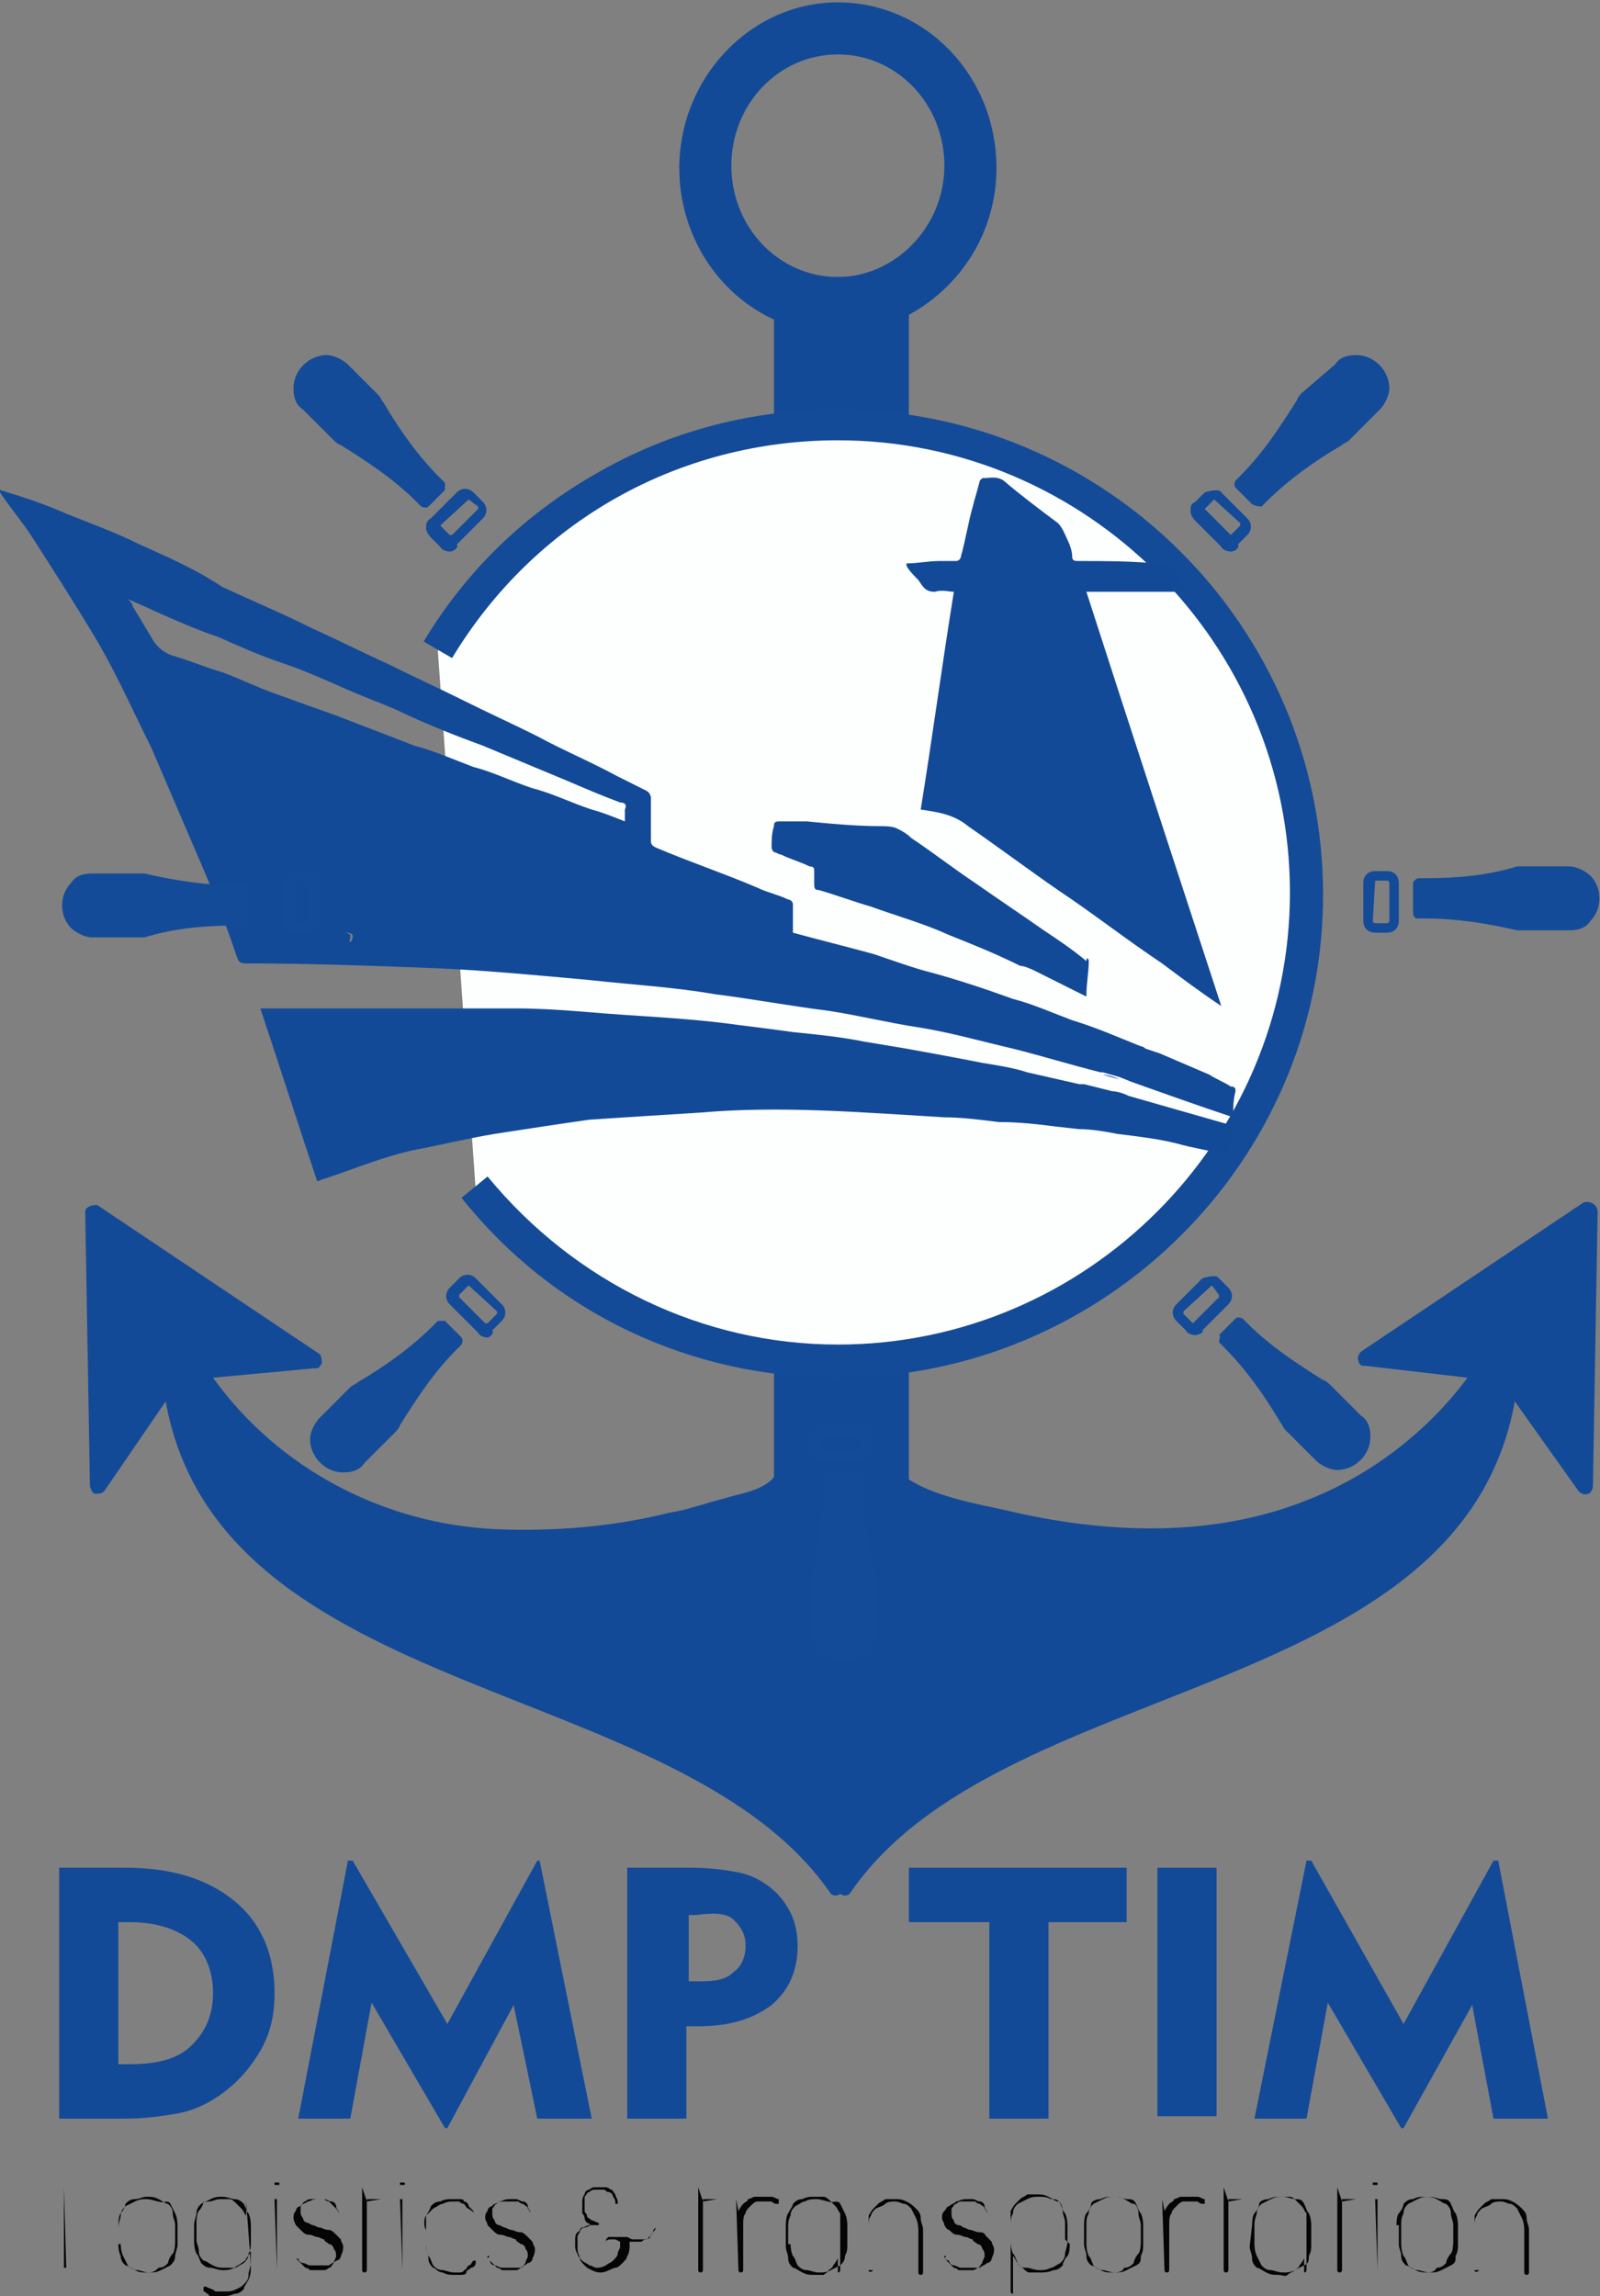
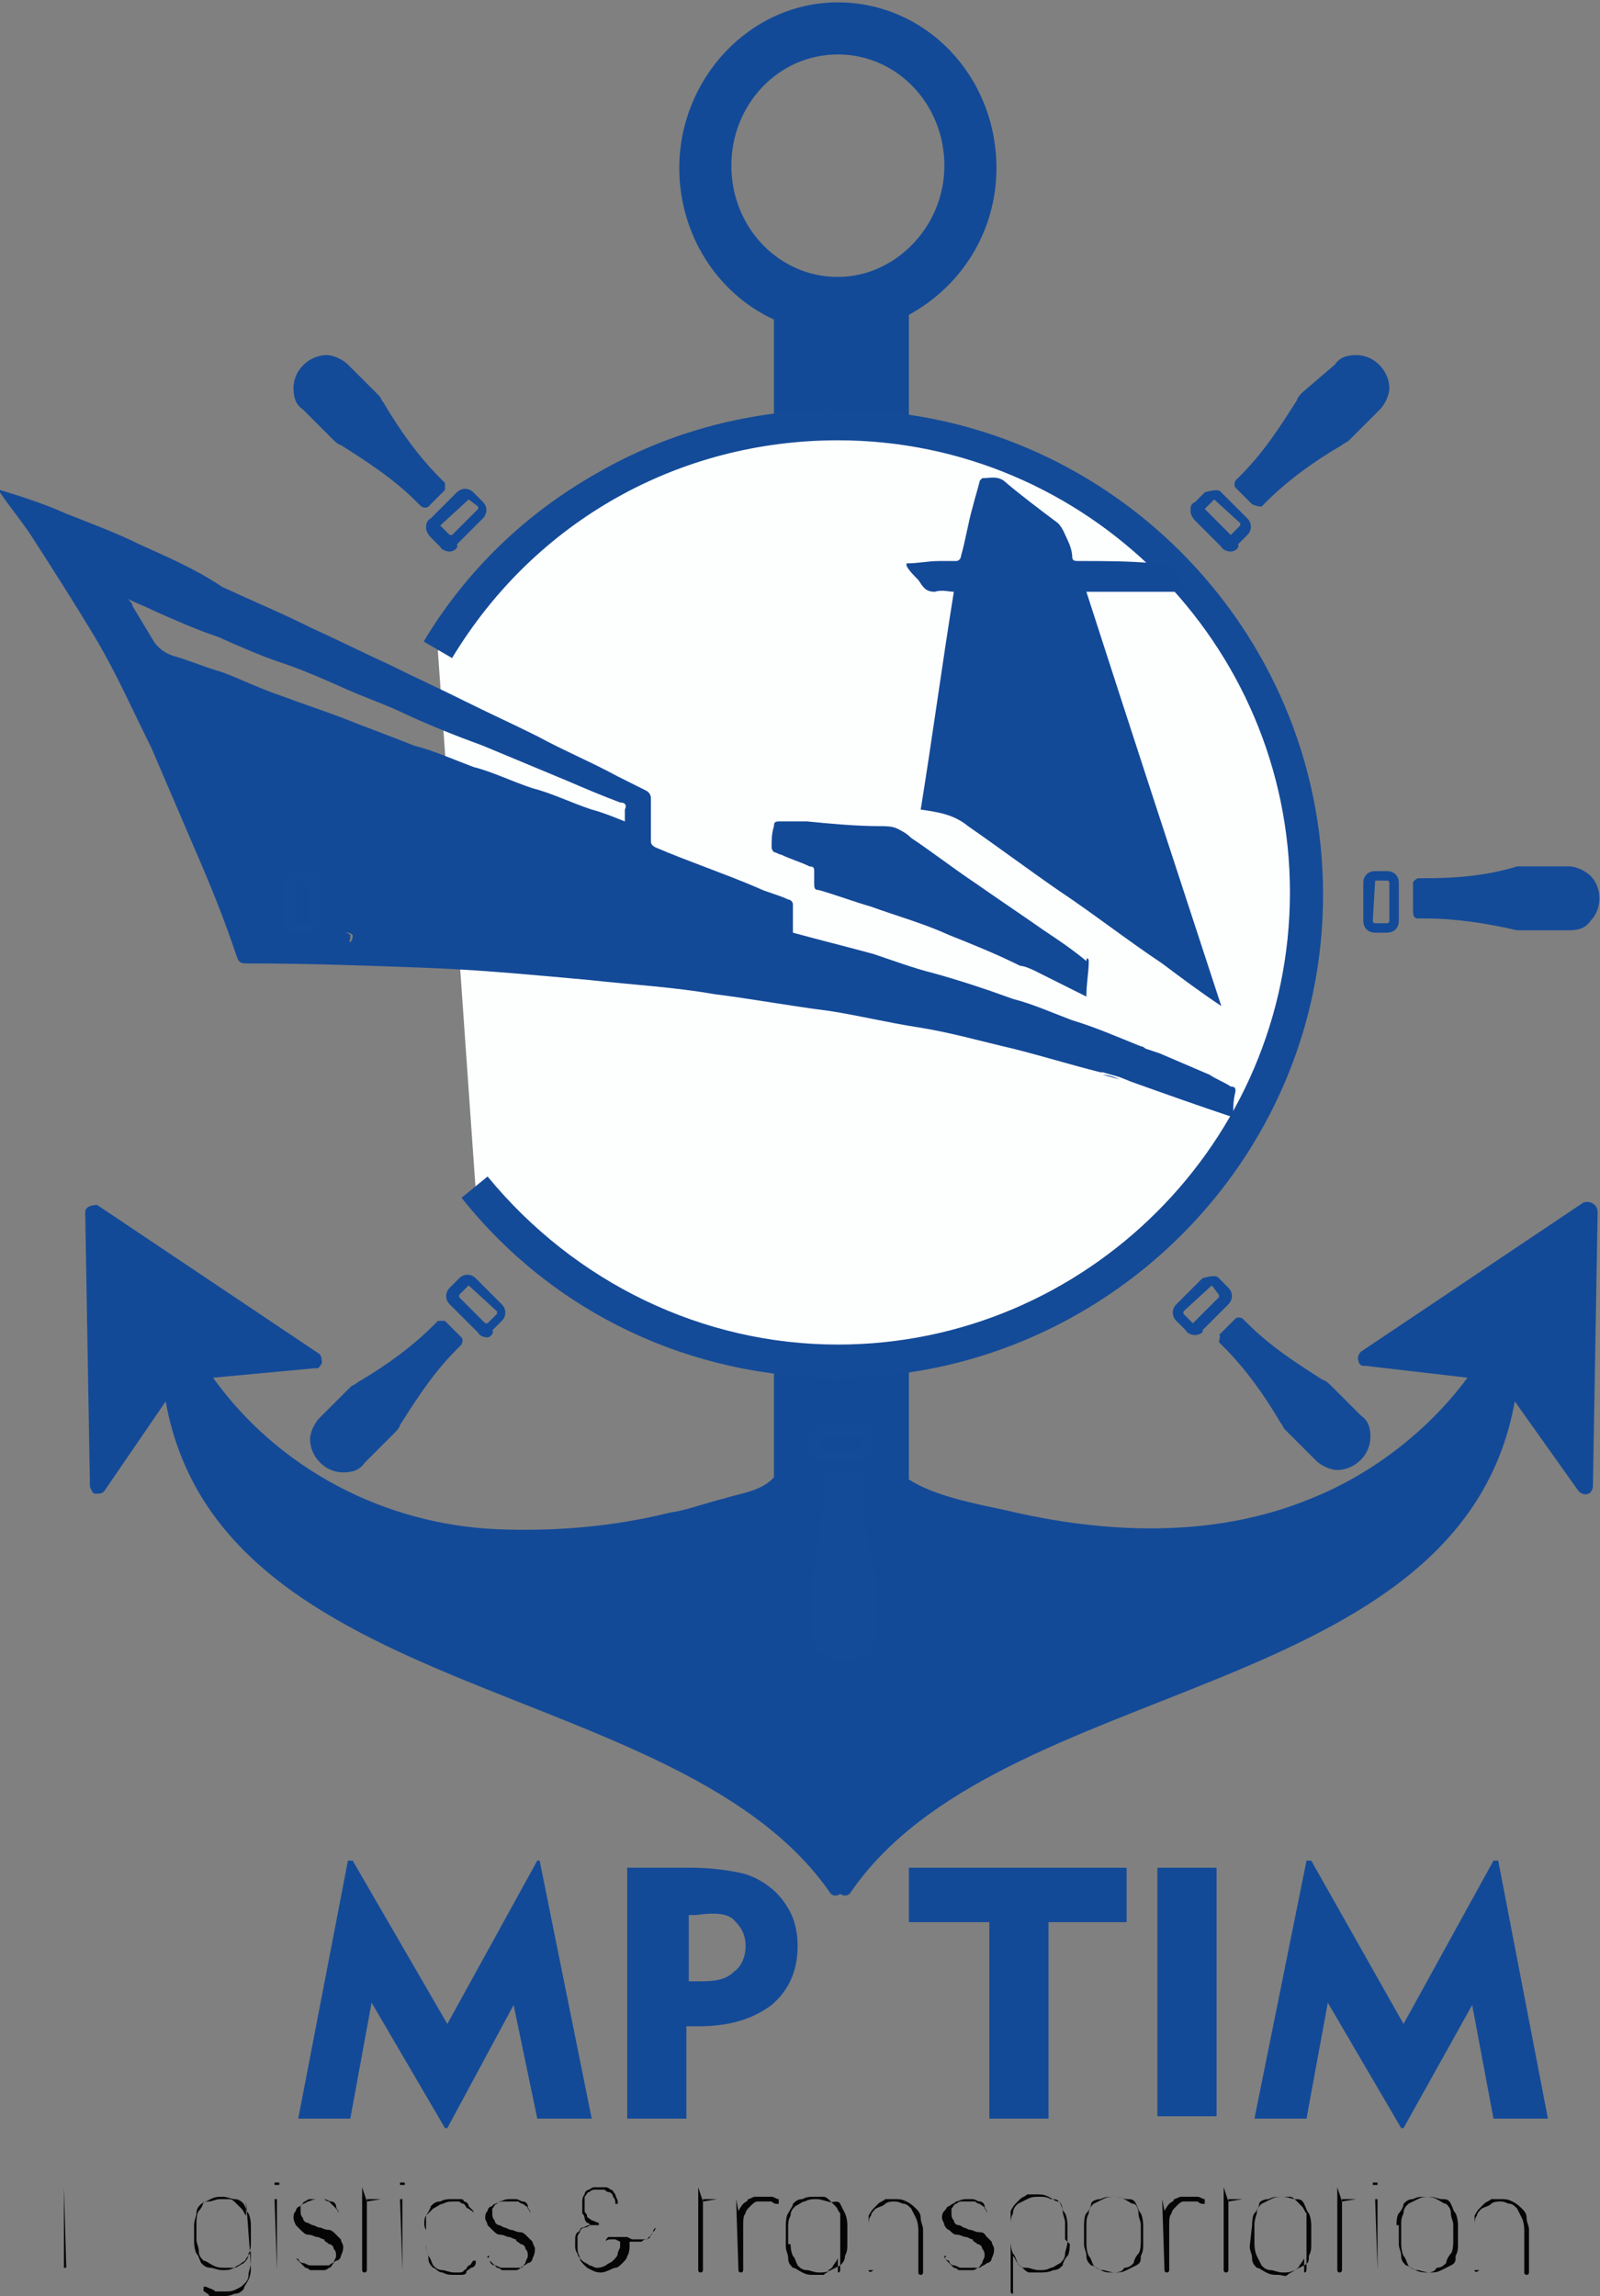
<svg xmlns="http://www.w3.org/2000/svg" version="1.1" id="Layer_2_00000138558044980782426250000004317415673358738363_" x="0px" y="0px" viewBox="0 0 67.6 97" style="enable-background:new 0 0 67.6 97;" xml:space="preserve">
  <rect x="0" y="0" width="67.6" height="97" fill="#808080" stroke="none" />
  <style type="text/css">
	.st0{fill:#134A98;}
	.st1{fill:#FDFEFE;}
	.st2{fill:#144B98;}
	.st3{fill:#050505;}
</style>
  <g>
    <g>
      <path class="st0" d="M66.9,50.8l-9.4,6.3c0,0-0.2,0.2-0.1,0.4c0,0.1,0.1,0.2,0.2,0.2c0,0,0.1,0,0.1,0l4.3,0.5    c-1.7,2.3-4.1,4.1-6.6,5.1c-4.1,1.7-8.7,1.5-12.9,0.5c-1.4-0.3-3-0.6-4.1-1.3V27.3h10.9v-2.7H38.4V13.3c2.2-1.2,3.7-3.5,3.7-6.2    c0-3.9-3-7-6.7-7s-6.7,3.2-6.7,7c0,2.8,1.6,5.3,4,6.4v11.2h-9.6v2.7h9.6v35c-0.5,0.6-1.5,0.7-2.1,0.9c-0.8,0.2-1.6,0.5-2.3,0.6    c-2.4,0.6-4.9,0.8-7.3,0.7c-4.7-0.2-9.2-2.5-12-6.4l4.3-0.4c0,0,0.1,0,0.1,0c0.1,0,0.1-0.1,0.2-0.2c0-0.1,0-0.3-0.1-0.4l-9.4-6.3    c0,0-0.5,0-0.5,0.3l0.2,11.6c0,0,0.1,0.3,0.2,0.3c0.2,0,0.3,0,0.4-0.1L7,59.2C9.3,72,28.8,70.8,35.1,80c0.1,0.1,0.3,0.1,0.4,0    c0.1,0.1,0.3,0.1,0.4,0c6.3-9.3,25.8-8,28.1-20.8l2.7,3.8c0,0,0.2,0.2,0.4,0.1c0.1,0,0.2-0.2,0.2-0.3l0.2-11.6    C67.5,50.9,67.2,50.7,66.9,50.8 M7.6,58.4L7.6,58.4z M35.4,11.7c-2.5,0-4.5-2.1-4.5-4.7s2-4.7,4.5-4.7c2.5,0,4.5,2.1,4.5,4.7    S37.8,11.7,35.4,11.7 M63.2,58.3L63.2,58.3z" />
      <path class="st1" d="M18.5,27.5c3.5-5.7,9.8-9.5,16.9-9.5c10.9,0,19.8,8.9,19.8,19.8s-8.9,19.8-19.8,19.8    c-6.2,0-11.7-2.9-15.3-7.3" />
      <path class="st2" d="M35.4,58.2c-6.2,0-12-2.7-15.9-7.6l1.1-0.9c3.7,4.5,9.1,7.1,14.8,7.1c10.5,0,19.1-8.6,19.1-19.1    s-8.6-19.1-19.1-19.1c-6.7,0-12.8,3.4-16.3,9.2l-1.2-0.7c1.8-3,4.3-5.4,7.3-7.1c3.1-1.8,6.6-2.7,10.2-2.7    c11.3,0,20.5,9.2,20.5,20.5S46.6,58.2,35.4,58.2" />
-       <path class="st0" d="M2.5,89.5V78.9h2.8c2,0,3.5,0.5,4.6,1.4s1.7,2.2,1.7,3.9c0,1-0.2,1.8-0.7,2.6c-0.5,0.8-1.1,1.4-1.9,1.9    c-0.5,0.3-1,0.5-1.6,0.6c-0.6,0.1-1.3,0.2-2.1,0.2L2.5,89.5L2.5,89.5z M5,87.2h0.5c1.1,0,2-0.2,2.6-0.8s0.9-1.3,0.9-2.2    c0-0.9-0.3-1.7-0.9-2.2c-0.6-0.5-1.5-0.8-2.6-0.8H5C5,81.2,5,87.2,5,87.2z" />
      <polygon class="st0" points="12.6,89.5 14.7,78.6 14.9,78.6 18.9,85.5 22.7,78.6 22.8,78.6 25,89.5 22.7,89.5 21.7,84.7     18.9,89.9 18.8,89.9 15.7,84.6 14.8,89.5   " />
      <path class="st0" d="M26.5,89.5V78.9h2.7c0.8,0,1.5,0.1,2,0.2c0.5,0.1,0.9,0.3,1.3,0.6c0.4,0.3,0.7,0.7,0.9,1.1    c0.2,0.4,0.3,0.9,0.3,1.4c0,1.1-0.4,1.9-1.1,2.5c-0.8,0.6-1.8,0.9-3.1,0.9h-0.3c0,0-0.1,0-0.2,0v3.9    C29.1,89.5,26.5,89.5,26.5,89.5z M29.4,80.9h-0.3v2.8h0.5c0.7,0,1.1-0.1,1.4-0.4c0.3-0.2,0.5-0.6,0.5-1.1s-0.2-0.8-0.5-1.1    S30.1,80.8,29.4,80.9" />
      <polygon class="st0" points="41.8,89.5 41.8,81.2 38.4,81.2 38.4,78.9 47.6,78.9 47.6,81.2 44.3,81.2 44.3,89.5   " />
      <rect x="48.9" y="78.9" class="st0" width="2.5" height="10.5" />
      <polygon class="st0" points="53,89.5 55.2,78.6 55.4,78.6 59.3,85.5 63.1,78.6 63.3,78.6 65.4,89.5 63.1,89.5 62.2,84.7     59.3,89.9 59.2,89.9 56.1,84.6 55.2,89.5   " />
      <path class="st3" d="M2.7,92.4C2.7,92.4,2.7,92.4,2.7,92.4C2.7,92.4,2.7,92.4,2.7,92.4L2.7,92.4C2.7,92.4,2.7,92.4,2.7,92.4    C2.8,92.4,2.8,92.4,2.7,92.4l0.1,3.4h1.8c0,0,0,0,0,0c0,0,0,0,0,0l0,0v0c0,0,0,0,0,0H2.7c0,0,0,0,0,0c0,0,0,0,0,0L2.7,92.4    L2.7,92.4z" />
-       <path class="st3" d="M5,94c0,0,0-0.4,0.1-0.5s0.2-0.3,0.2-0.4c0.1-0.1,0.2-0.2,0.4-0.2c0.2,0,0.3-0.1,0.5-0.1c0.2,0,0.3,0,0.5,0.1    C6.9,93,7,93.1,7.1,93.1c0.1,0.1,0.2,0.2,0.2,0.4c0,0.2,0.1,0.3,0.1,0.5v0.7c0,0,0,0.4-0.1,0.5c-0.1,0.1-0.2,0.3-0.2,0.4    c-0.1,0.1-0.2,0.2-0.4,0.2C6.5,96,6.4,96,6.2,96c-0.2,0-0.3,0-0.5-0.1s-0.3-0.2-0.4-0.2c-0.1-0.1-0.2-0.2-0.2-0.4    C5,95.1,5,94.9,5,94.8V94L5,94z M5.1,94.8c0,0,0,0.3,0.1,0.5s0.1,0.2,0.2,0.4c0.1,0.1,0.2,0.2,0.4,0.2c0.1,0,0.3,0.1,0.5,0.1    c0.2,0,0.3,0,0.5-0.1c0.2-0.1,0.2-0.1,0.4-0.2c0.1-0.1,0.2-0.2,0.2-0.4c0-0.1,0.1-0.3,0.1-0.5V94c0,0,0-0.3-0.1-0.5    s-0.1-0.2-0.2-0.4S6.9,93.1,6.7,93c-0.1,0-0.3-0.1-0.5-0.1c-0.2,0-0.3,0-0.5,0.1c-0.2,0.1-0.2,0.1-0.4,0.2    c-0.1,0.1-0.2,0.2-0.2,0.4c0,0.1-0.1,0.3-0.1,0.5V94.8z" />
      <path class="st3" d="M10.6,95.7c0,0.2,0,0.4-0.1,0.6c-0.1,0.2-0.2,0.3-0.2,0.4c-0.1,0.1-0.2,0.2-0.4,0.2C9.7,97,9.5,97,9.4,97    c-0.1,0-0.2,0-0.2,0c-0.1,0-0.2,0-0.2,0c-0.1,0-0.2,0-0.2-0.1c-0.1,0-0.1-0.1-0.2-0.1l0,0v-0.1l0,0v-0.1h0.1l0,0    c0.2,0.1,0.3,0.1,0.4,0.2c0.1,0,0.2,0,0.4,0c0.2,0,0.3,0,0.5-0.1c0.2-0.1,0.2-0.1,0.3-0.2c0.1-0.1,0.2-0.2,0.2-0.4    s0.1-0.3,0.1-0.5v-0.5c0,0-0.1,0.2-0.2,0.3c0,0.1-0.2,0.2-0.2,0.2c-0.1,0.1-0.2,0.1-0.3,0.2c-0.1,0-0.2,0-0.4,0    c-0.2,0-0.3,0-0.5-0.1c-0.2-0.1-0.3-0.2-0.4-0.2c-0.1-0.1-0.2-0.2-0.2-0.4c0-0.2-0.1-0.3-0.1-0.5v-0.7c0,0,0-0.4,0.1-0.5    c0.1-0.1,0.2-0.3,0.2-0.4C8.5,93.1,8.7,93,8.8,93c0.2,0,0.3-0.1,0.5-0.1c0.1,0,0.2,0,0.4,0c0.1,0,0.2,0.1,0.3,0.2    c0.1,0.1,0.2,0.2,0.2,0.2c0.1,0.1,0.1,0.2,0.2,0.3V93c0,0,0,0,0,0c0,0,0,0,0,0c0,0,0,0,0,0s0,0,0,0L10.6,95.7L10.6,95.7L10.6,95.7    z M8.2,94.7c0,0,0,0.3,0.1,0.5c0.1,0.1,0.1,0.2,0.2,0.4c0.1,0.1,0.2,0.2,0.4,0.2c0.1,0,0.3,0.1,0.5,0.1s0.3,0,0.5-0.1    c0.1,0,0.2-0.1,0.4-0.2c0.1-0.1,0.2-0.2,0.2-0.4c0.1-0.2,0.1-0.3,0.1-0.5V94c0,0,0-0.3-0.1-0.5c-0.1-0.1-0.1-0.2-0.2-0.4    c-0.1-0.1-0.2-0.2-0.4-0.2c-0.1,0-0.3-0.1-0.5-0.1s-0.3,0-0.5,0.1c-0.2,0.1-0.2,0.1-0.4,0.2c-0.1,0.1-0.2,0.2-0.2,0.4    c0,0.1-0.1,0.3-0.1,0.5V94.7L8.2,94.7z" />
      <path class="st3" d="M11.6,92.2C11.6,92.2,11.6,92.2,11.6,92.2l0.2,0c0,0,0,0,0,0v0.1c0,0,0,0,0,0h-0.2l0,0l0,0L11.6,92.2    L11.6,92.2z M11.6,92.9C11.6,92.9,11.6,92.9,11.6,92.9C11.6,92.9,11.6,92.9,11.6,92.9C11.7,92.9,11.7,92.9,11.6,92.9    C11.7,92.9,11.7,92.9,11.6,92.9l0.1,3c0,0,0,0,0,0.1c0,0,0,0,0,0s0,0,0,0s0,0,0-0.1V92.9L11.6,92.9z" />
      <path class="st3" d="M12.5,95.4c0,0,0-0.1,0-0.1l0,0c0,0,0,0,0,0S12.5,95.3,12.5,95.4c0,0,0.1,0.1,0.2,0.2    c0.1,0.1,0.1,0.1,0.2,0.2c0.1,0,0.2,0.1,0.2,0.1c0.1,0,0.2,0,0.3,0c0.1,0,0.2,0,0.3,0c0.1,0,0.2-0.1,0.2-0.1    c0.1,0,0.1-0.1,0.2-0.2c0-0.1,0.1-0.2,0.1-0.3c0-0.1,0-0.2-0.1-0.3c0-0.1-0.1-0.2-0.2-0.2c-0.1-0.1-0.2-0.1-0.2-0.2    c-0.1,0-0.2-0.1-0.3-0.1c-0.1,0-0.2-0.1-0.4-0.1c-0.1,0-0.2-0.1-0.3-0.2c-0.1-0.1-0.2-0.2-0.2-0.2s-0.1-0.2-0.1-0.3s0-0.2,0.1-0.3    c0-0.1,0.1-0.2,0.2-0.2c0-0.1,0.2-0.1,0.3-0.2c0.1,0,0.2-0.1,0.4-0.1c0.1,0,0.2,0,0.3,0c0.1,0,0.2,0.1,0.3,0.1    c0.1,0,0.2,0.1,0.2,0.2c0,0.1,0.1,0.2,0.1,0.2c0,0,0,0,0,0.1l0,0l0,0c0,0,0,0,0,0c0,0,0,0,0,0c0-0.1-0.1-0.2-0.1-0.2    S14,93.1,13.9,93c-0.1,0-0.2-0.1-0.2-0.1c-0.1,0-0.2,0-0.3,0c-0.1,0-0.2,0-0.3,0c-0.1,0-0.2,0.1-0.2,0.1c-0.1,0-0.1,0.1-0.2,0.2    c0,0.1,0,0.2,0,0.2c0,0.1,0,0.2,0.1,0.3c0,0.1,0.1,0.2,0.2,0.2c0,0,0.2,0.1,0.2,0.1c0.1,0,0.2,0.1,0.3,0.1c0.1,0,0.2,0.1,0.4,0.1    c0.1,0,0.2,0.1,0.3,0.2c0.1,0.1,0.2,0.2,0.2,0.2c0,0.1,0.1,0.2,0.1,0.3s0,0.2-0.1,0.4c0,0.1-0.1,0.2-0.2,0.2    c-0.1,0.1-0.2,0.1-0.3,0.2c-0.1,0-0.2,0-0.4,0c-0.1,0-0.2,0-0.4,0c-0.1,0-0.2-0.1-0.3-0.1c-0.1,0-0.2-0.1-0.2-0.2    C12.5,95.5,12.5,95.4,12.5,95.4" />
      <path class="st3" d="M15.5,93v2.9c0,0,0,0.1-0.1,0.1l0,0c0,0-0.1,0-0.1-0.1V93h-0.5c0,0,0,0,0,0c0,0,0,0,0,0c0,0,0,0,0,0    c0,0,0,0,0,0h0.5v-0.6c0,0,0,0,0,0c0,0,0,0,0,0l0,0c0,0,0,0,0,0c0,0,0,0,0,0L15.5,93l0.6-0.1c0,0,0,0,0,0c0,0,0,0,0,0c0,0,0,0,0,0    c0,0,0,0,0,0H15.5L15.5,93z" />
      <path class="st3" d="M16.9,92.2C16.9,92.2,16.9,92.2,16.9,92.2l0.2,0c0,0,0,0,0,0v0.1c0,0,0,0,0,0h-0.2l0,0l0,0L16.9,92.2    L16.9,92.2z M16.9,92.9C16.9,92.9,16.9,92.9,16.9,92.9C16.9,92.9,16.9,92.9,16.9,92.9C17,92.9,16.9,92.9,16.9,92.9    C17,92.9,17,92.9,16.9,92.9l0.1,3c0,0,0,0,0,0.1c0,0,0,0,0,0c0,0,0,0,0,0c0,0,0,0,0-0.1V92.9L16.9,92.9z" />
      <path class="st3" d="M18,93.6c0,0,0.2-0.3,0.2-0.4c0.1-0.1,0.2-0.2,0.4-0.2c0.2-0.1,0.3-0.1,0.5-0.1c0.1,0,0.2,0,0.3,0    c0.1,0,0.2,0,0.2,0.1c0.1,0,0.2,0.1,0.2,0.2c0.1,0.1,0.1,0.1,0.2,0.2l0,0v0.1H20c0,0,0,0,0,0c0-0.1-0.1-0.1-0.2-0.2    c-0.1,0-0.1-0.1-0.2-0.2c-0.1,0-0.2-0.1-0.2-0.1s-0.2,0-0.2,0c-0.2,0-0.3,0-0.5,0.1c-0.1,0-0.2,0.1-0.4,0.2    C18.2,93.4,18.1,93.5,18,93.6c0,0.2,0,0.4,0,0.5v0.7c0,0,0,0.3,0.1,0.5c0.1,0.1,0.1,0.2,0.2,0.4c0.1,0.1,0.2,0.2,0.4,0.2    c0.1,0,0.3,0.1,0.5,0.1c0.1,0,0.2,0,0.2,0s0.2,0,0.2-0.1c0.1,0,0.1-0.1,0.2-0.2c0.1,0,0.1-0.1,0.2-0.2c0,0,0,0,0,0h0.1    c0,0,0,0.1,0,0.1c0,0.1-0.1,0.2-0.2,0.2c-0.1,0.1-0.2,0.1-0.2,0.2s-0.2,0.1-0.2,0.1c-0.1,0-0.2,0-0.3,0c-0.2,0-0.3,0-0.5-0.1    c-0.2,0-0.3-0.2-0.4-0.2c-0.1-0.1-0.2-0.2-0.2-0.4c0-0.2-0.1-0.3-0.1-0.5v-0.7C17.9,94.1,17.9,93.7,18,93.6" />
      <path class="st3" d="M20.6,95.4c0,0,0-0.1,0-0.1l0,0c0,0,0,0,0,0C20.7,95.3,20.7,95.3,20.6,95.4c0,0,0.1,0.1,0.2,0.2    c0.1,0.1,0.1,0.1,0.2,0.2c0.1,0,0.2,0.1,0.2,0.1c0.1,0,0.2,0,0.3,0c0.1,0,0.2,0,0.3,0c0.1,0,0.2-0.1,0.2-0.1    c0.1,0,0.1-0.1,0.2-0.2c0-0.1,0.1-0.2,0.1-0.3c0-0.1,0-0.2-0.1-0.3c0-0.1-0.1-0.2-0.2-0.2c-0.1-0.1-0.2-0.1-0.2-0.2    c-0.1,0-0.2-0.1-0.3-0.1c-0.1,0-0.2-0.1-0.4-0.1c-0.1,0-0.2-0.1-0.3-0.2c-0.1-0.1-0.2-0.2-0.2-0.2c0-0.1-0.1-0.2-0.1-0.3    s0-0.2,0.1-0.3c0-0.1,0.1-0.2,0.2-0.2c0-0.1,0.2-0.1,0.3-0.2c0.1,0,0.2-0.1,0.4-0.1s0.2,0,0.3,0c0.1,0,0.2,0.1,0.3,0.1    c0.1,0,0.2,0.1,0.2,0.2c0,0.1,0.1,0.2,0.1,0.2c0,0,0,0,0,0.1l0,0l0,0c0,0,0,0,0,0c0,0,0,0,0,0c0-0.1-0.1-0.2-0.1-0.2    c0-0.1-0.1-0.1-0.2-0.2c-0.1,0-0.2-0.1-0.2-0.1c-0.1,0-0.2,0-0.3,0s-0.2,0-0.3,0S21,93,21,93.1c-0.1,0-0.1,0.1-0.2,0.2    c0,0.1,0,0.2,0,0.2c0,0.1,0,0.2,0.1,0.3c0,0.1,0.1,0.2,0.2,0.2c0,0,0.2,0.1,0.2,0.1c0.1,0,0.2,0.1,0.3,0.1c0.1,0,0.2,0.1,0.4,0.1    c0.1,0,0.2,0.1,0.3,0.2c0.1,0.1,0.2,0.2,0.2,0.2c0,0.1,0.1,0.2,0.1,0.3s0,0.2-0.1,0.4c0,0.1-0.1,0.2-0.2,0.2    c-0.1,0.1-0.2,0.1-0.3,0.2c-0.1,0-0.2,0-0.4,0c-0.1,0-0.2,0-0.4,0c-0.1,0-0.2-0.1-0.3-0.1c-0.1,0-0.2-0.1-0.2-0.2    C20.7,95.5,20.6,95.4,20.6,95.4" />
      <path class="st3" d="M25.6,94.7C25.6,94.7,25.6,94.7,25.6,94.7c0-0.1,0-0.1,0.1-0.2c0,0,0.1,0,0.1,0c0,0,0.1,0,0.2,0    c0,0,0.1,0,0.2,0c0,0,0.1,0,0.1,0h0.2l0.2,0.1c0,0,0.1,0,0.2,0c0.1,0,0.2,0,0.3,0c0.1,0,0.2,0,0.2-0.1c0.1,0,0.1-0.1,0.2-0.2    c0-0.1,0-0.1,0.1-0.2l0,0c0,0,0,0,0,0l0,0l0,0c0,0,0,0,0,0c0,0.1-0.1,0.2-0.2,0.3c0,0.1-0.1,0.2-0.2,0.2c-0.1,0-0.2,0.1-0.2,0.1    s-0.2,0-0.3,0c0,0,0,0-0.1,0h-0.1v0.2c0,0,0,0.3-0.1,0.4c0,0.1-0.1,0.2-0.2,0.3c-0.1,0.1-0.2,0.2-0.3,0.2S25.6,96,25.4,96    c-0.1,0-0.2,0-0.4-0.1c-0.2-0.1-0.2-0.1-0.3-0.2c-0.1-0.1-0.2-0.2-0.2-0.3c0-0.1-0.1-0.2-0.1-0.4v-0.2c0,0,0-0.2,0-0.3    c0-0.1,0.1-0.2,0.1-0.2c0-0.1,0.1-0.2,0.2-0.2c0.1,0,0.2-0.1,0.3-0.1c-0.1,0-0.1-0.1-0.2-0.1c0,0-0.1-0.1-0.1-0.2    c0,0,0-0.1-0.1-0.2c0-0.1,0-0.1,0-0.2V93c0,0,0-0.2,0.1-0.3c0-0.1,0.1-0.2,0.2-0.2c0.1-0.1,0.2-0.1,0.2-0.1s0.2,0,0.3,0    c0.1,0,0.2,0,0.2,0c0.1,0,0.2,0.1,0.2,0.1c0.1,0,0.1,0.1,0.2,0.2c0,0.1,0.1,0.2,0.1,0.3l0,0v0.1h-0.1l0,0c0-0.1,0-0.2-0.1-0.3    c0-0.1-0.1-0.2-0.2-0.2c-0.1,0-0.1-0.1-0.2-0.1c-0.1,0-0.2,0-0.2,0s-0.2,0-0.2,0c-0.1,0-0.2,0.1-0.2,0.1c-0.1,0-0.1,0.1-0.2,0.2    c0,0.1,0,0.2,0,0.3v0.1c0,0,0,0.2,0,0.2c0,0.1,0.1,0.1,0.1,0.2c0,0.1,0.1,0.1,0.2,0.2c0.1,0,0.2,0.1,0.3,0.1c0,0,0,0,0,0l0,0v0.1    c0,0,0,0,0,0h-0.1c0,0-0.2,0-0.3,0c-0.1,0-0.2,0.1-0.3,0.1c-0.1,0-0.1,0.2-0.2,0.2c-0.1,0.1-0.1,0.2-0.1,0.4v0.2    c0,0,0,0.2,0.1,0.3c0,0.1,0.1,0.2,0.2,0.3c0.1,0.1,0.2,0.1,0.3,0.2c0.1,0,0.2,0.1,0.3,0.1c0.1,0,0.2,0,0.4-0.1    c0.1-0.1,0.2-0.1,0.3-0.2c0.1-0.1,0.2-0.2,0.2-0.3c0-0.1,0.1-0.2,0.1-0.3v-0.2L26,94.6c0,0-0.2,0-0.2,0S25.6,94.6,25.6,94.7    C25.6,94.7,25.6,94.7,25.6,94.7c-0.1-0.1-0.1-0.1-0.1-0.1l0,0L25.6,94.7z" />
      <path class="st3" d="M29.7,93v2.9c0,0,0,0.1-0.1,0.1l0,0c0,0-0.1,0-0.1-0.1V93h-0.5c0,0,0,0,0,0c0,0,0,0,0,0c0,0,0,0,0,0    c0,0,0,0,0,0h0.5v-0.6c0,0,0,0,0,0c0,0,0,0,0,0l0,0c0,0,0,0,0,0c0,0,0,0,0,0L29.7,93l0.6-0.1c0,0,0,0,0,0c0,0,0,0,0,0c0,0,0,0,0,0    c0,0,0,0,0,0H29.7L29.7,93z" />
      <path class="st3" d="M31.1,92.9C31.1,92.9,31.1,92.9,31.1,92.9C31.1,92.9,31.1,92.9,31.1,92.9L31.1,92.9    C31.2,92.9,31.2,92.9,31.1,92.9C31.2,92.9,31.2,92.9,31.1,92.9l0.1,0.5c0,0,0.1-0.2,0.2-0.3s0.2-0.1,0.2-0.2    c0.1,0,0.2-0.1,0.3-0.1c0.1,0,0.2,0,0.3,0c0.1,0,0.2,0,0.4,0c0.1,0,0.2,0.1,0.3,0.1c0,0,0,0,0,0.1l0,0v0.1c0,0-0.1,0-0.1,0    c-0.1,0-0.2-0.1-0.2-0.1c-0.1,0-0.2,0-0.3,0s-0.2,0-0.3,0c-0.1,0-0.2,0.1-0.3,0.2c-0.1,0.1-0.2,0.2-0.2,0.3    c-0.1,0.1-0.1,0.3-0.1,0.5v1.9c0,0,0,0.1-0.1,0.1l0,0c0,0-0.1,0-0.1-0.1L31.1,92.9L31.1,92.9L31.1,92.9z" />
      <path class="st3" d="M33.2,94c0,0,0-0.4,0.1-0.5c0.1-0.2,0.2-0.3,0.2-0.4c0.1-0.1,0.2-0.2,0.4-0.2c0.2-0.1,0.3-0.1,0.5-0.1    c0.1,0,0.2,0,0.4,0c0.1,0,0.2,0.1,0.3,0.2c0.1,0.1,0.2,0.2,0.2,0.2c0.1,0.1,0.1,0.2,0.2,0.3v-0.6c0,0,0,0,0,0c0,0,0,0,0,0    c0,0,0,0,0,0c0,0,0,0,0,0v3c0,0,0,0.1-0.1,0.1l0,0c0,0,0,0,0,0c0,0,0,0,0,0v-0.6c0,0-0.1,0.2-0.2,0.3c0,0.1-0.2,0.2-0.2,0.2    C35,96,34.9,96,34.8,96.1c-0.1,0-0.2,0-0.4,0c-0.2,0-0.3,0-0.5-0.1c-0.2-0.1-0.3-0.2-0.4-0.2c-0.1-0.1-0.2-0.2-0.2-0.4    c0-0.2-0.1-0.3-0.1-0.5L33.2,94L33.2,94L33.2,94z M33.4,94.8c0,0,0,0.3,0.1,0.5c0.1,0.1,0.1,0.2,0.2,0.4c0.1,0.1,0.2,0.2,0.4,0.2    c0.1,0,0.3,0.1,0.5,0.1c0.2,0,0.3,0,0.5-0.1c0.2-0.1,0.2-0.1,0.4-0.2c0.1-0.1,0.2-0.2,0.2-0.4c0.1-0.2,0.1-0.3,0.1-0.5V94    c0,0,0-0.3-0.1-0.5s-0.1-0.2-0.2-0.4S35.1,93.1,35,93c-0.1,0-0.3-0.1-0.5-0.1c-0.2,0-0.3,0-0.5,0.1c-0.1,0-0.2,0.1-0.4,0.2    c-0.1,0.1-0.2,0.2-0.2,0.4c-0.1,0.2-0.1,0.3-0.1,0.5V94.8z" />
      <path class="st3" d="M36.9,95.9C36.9,95.9,36.9,96,36.9,95.9L36.9,95.9c-0.1,0.1-0.2,0.1-0.2,0v-3c0,0,0,0,0,0c0,0,0,0,0,0l0,0    c0,0,0,0,0,0c0,0,0,0,0,0v0.7c0,0,0.1-0.2,0.2-0.3s0.2-0.2,0.2-0.2c0.1-0.1,0.2-0.1,0.3-0.2c0.1,0,0.2,0,0.4,0    c0.2,0,0.3,0,0.5,0.1c0.2,0.1,0.3,0.2,0.4,0.3c0.1,0.1,0.2,0.2,0.2,0.4c0,0.2,0.1,0.3,0.1,0.5v1.8c0,0,0,0.1-0.1,0.1l0,0    c0,0-0.1,0-0.1-0.1v-1.8c0,0,0-0.3-0.1-0.5c-0.1-0.2-0.1-0.2-0.2-0.4c-0.1-0.1-0.2-0.2-0.3-0.2c-0.1,0-0.2-0.1-0.4-0.1    c-0.1,0-0.3,0-0.4,0.1c-0.1,0.1-0.2,0.1-0.4,0.2c-0.1,0.1-0.2,0.2-0.2,0.3c-0.1,0.1-0.1,0.3-0.1,0.4v1.9l0,0L36.9,95.9z" />
      <path class="st3" d="M39.9,95.4c0,0,0-0.1,0-0.1l0,0c0,0,0,0,0,0C40,95.3,40,95.3,39.9,95.4c0,0,0.1,0.1,0.2,0.2    c0.1,0.1,0.1,0.1,0.2,0.2c0.1,0,0.2,0.1,0.2,0.1c0.1,0,0.2,0,0.3,0c0.1,0,0.2,0,0.3,0c0.1,0,0.2-0.1,0.2-0.1    c0.1,0,0.1-0.1,0.2-0.2c0-0.1,0.1-0.2,0.1-0.3c0-0.1,0-0.2-0.1-0.3c0-0.1-0.1-0.2-0.2-0.2c-0.1-0.1-0.2-0.1-0.2-0.2    c-0.1,0-0.2-0.1-0.3-0.1c-0.1,0-0.2-0.1-0.4-0.1c-0.1,0-0.2-0.1-0.3-0.2c-0.1,0-0.2-0.2-0.2-0.2c0-0.1-0.1-0.2-0.1-0.3    s0-0.2,0.1-0.3c0.1-0.1,0.1-0.2,0.2-0.2c0.1-0.1,0.2-0.1,0.3-0.2c0.1,0,0.2-0.1,0.4-0.1s0.2,0,0.3,0c0.1,0,0.2,0.1,0.3,0.1    c0.1,0,0.2,0.1,0.2,0.2c0,0.1,0.1,0.2,0.1,0.2c0,0,0,0,0,0.1l0,0l0,0c0,0,0,0,0,0c0,0,0,0,0,0c0-0.1-0.1-0.2-0.1-0.2    c0-0.1-0.1-0.1-0.2-0.2c-0.1,0-0.2-0.1-0.2-0.1c-0.1,0-0.2,0-0.3,0s-0.2,0-0.3,0c-0.1,0-0.2,0.1-0.2,0.1c-0.1,0-0.1,0.1-0.2,0.2    c0,0.1,0,0.2,0,0.2c0,0.1,0,0.2,0.1,0.3c0,0.1,0.1,0.2,0.2,0.2c0.1,0,0.2,0.1,0.2,0.1c0.1,0,0.2,0.1,0.3,0.1s0.2,0.1,0.4,0.1    s0.2,0.1,0.3,0.2c0.1,0.1,0.2,0.2,0.2,0.2c0,0.1,0.1,0.2,0.1,0.3s0,0.2-0.1,0.4c0,0.1-0.1,0.2-0.2,0.2c-0.1,0.1-0.2,0.1-0.3,0.2    c-0.1,0-0.2,0-0.4,0s-0.2,0-0.4,0c-0.1,0-0.2-0.1-0.3-0.1c-0.1,0-0.2-0.1-0.2-0.2C40,95.5,39.9,95.4,39.9,95.4" />
      <path class="st3" d="M45.2,94.8c0,0,0,0.4-0.1,0.5c-0.1,0.1-0.2,0.3-0.2,0.4c-0.1,0.1-0.2,0.2-0.4,0.2C44.3,96,44.1,96,43.9,96    c-0.1,0-0.2,0-0.4,0c-0.1,0-0.2-0.1-0.3-0.2c-0.1-0.1-0.2-0.1-0.2-0.2c-0.1-0.1-0.1-0.2-0.2-0.3v1.6c0,0,0,0,0,0c0,0,0,0,0,0l0,0    c0,0-0.1,0-0.1-0.1v-4c0,0,0,0,0,0c0,0,0,0,0,0c0,0,0,0,0,0c0,0,0,0,0,0v0.6c0,0,0.1-0.2,0.2-0.3c0.1-0.1,0.2-0.2,0.2-0.2    c0.1-0.1,0.2-0.1,0.3-0.2c0.1,0,0.2,0,0.4,0c0.2,0,0.3,0,0.5,0.1c0.2,0.1,0.3,0.2,0.4,0.2s0.2,0.2,0.2,0.4c0,0.2,0.1,0.3,0.1,0.5    v0.7l0,0L45.2,94.8z M45.1,94c0,0,0-0.3-0.1-0.5c-0.1-0.1-0.1-0.2-0.2-0.4s-0.2-0.2-0.4-0.2c-0.2-0.1-0.3-0.1-0.5-0.1    s-0.3,0-0.5,0.1c-0.2,0.1-0.2,0.1-0.4,0.2c-0.1,0.1-0.2,0.2-0.2,0.4c-0.1,0.2-0.1,0.3-0.1,0.5v0.7c0,0,0,0.3,0.1,0.5    c0.1,0.1,0.1,0.2,0.2,0.4s0.2,0.2,0.4,0.2c0.1,0,0.3,0.1,0.5,0.1s0.3,0,0.5-0.1c0.1,0,0.2-0.1,0.4-0.2c0.1-0.1,0.2-0.2,0.2-0.4    c0-0.1,0.1-0.3,0.1-0.5V94z" />
      <path class="st3" d="M45.8,94c0,0,0-0.4,0.1-0.5c0.1-0.1,0.2-0.3,0.2-0.4s0.2-0.2,0.4-0.2c0.2-0.1,0.3-0.1,0.5-0.1    c0.2,0,0.3,0,0.5,0.1s0.3,0.2,0.4,0.2s0.2,0.2,0.2,0.4c0,0.2,0.1,0.3,0.1,0.5v0.7c0,0,0,0.4-0.1,0.5c-0.1,0.1-0.2,0.3-0.2,0.4    c-0.1,0.1-0.2,0.2-0.4,0.2C47.4,96,47.2,96,47,96c-0.2,0-0.3,0-0.5-0.1s-0.3-0.2-0.4-0.2c-0.1-0.1-0.2-0.2-0.2-0.4    c0-0.2-0.1-0.3-0.1-0.5V94L45.8,94z M45.9,94.8c0,0,0,0.3,0.1,0.5c0.1,0.1,0.1,0.2,0.2,0.4c0.1,0.1,0.2,0.2,0.4,0.2    c0.1,0,0.3,0.1,0.5,0.1s0.3,0,0.5-0.1s0.2-0.1,0.4-0.2s0.2-0.2,0.2-0.4c0.1-0.2,0.1-0.3,0.1-0.5V94c0,0,0-0.3-0.1-0.5    c-0.1-0.1-0.1-0.2-0.2-0.4s-0.2-0.2-0.4-0.2c-0.1,0-0.3-0.1-0.5-0.1s-0.3,0-0.5,0.1c-0.2,0.1-0.2,0.1-0.4,0.2    c-0.1,0.1-0.2,0.2-0.2,0.4c-0.1,0.2-0.1,0.3-0.1,0.5V94.8z" />
      <path class="st3" d="M49.1,92.9C49.1,92.9,49.1,92.9,49.1,92.9C49.1,92.9,49.1,92.9,49.1,92.9L49.1,92.9    C49.2,92.9,49.2,92.9,49.1,92.9C49.2,92.9,49.2,92.9,49.1,92.9l0.1,0.5c0,0,0.1-0.2,0.2-0.3c0.1-0.1,0.2-0.1,0.2-0.2    c0.1,0,0.2-0.1,0.3-0.1c0.1,0,0.2,0,0.3,0c0.1,0,0.2,0,0.4,0c0.1,0,0.2,0.1,0.3,0.1c0,0,0,0,0,0.1l0,0v0.1c0,0-0.1,0-0.1,0    c-0.1,0-0.2-0.1-0.2-0.1c-0.1,0-0.2,0-0.3,0s-0.2,0-0.3,0c-0.1,0-0.2,0.1-0.3,0.2c-0.1,0.1-0.2,0.2-0.2,0.3    c-0.1,0.1-0.1,0.3-0.1,0.5v1.9c0,0,0,0.1-0.1,0.1l0,0c0,0-0.1,0-0.1-0.1L49.1,92.9L49.1,92.9L49.1,92.9z" />
      <path class="st3" d="M51.9,93v2.9c0,0,0,0.1-0.1,0.1l0,0c0,0-0.1,0-0.1-0.1V93h-0.5c0,0,0,0,0,0s0,0,0,0c0,0,0,0,0,0c0,0,0,0,0,0    h0.5v-0.6c0,0,0,0,0,0c0,0,0,0,0,0l0,0c0,0,0,0,0,0c0,0,0,0,0,0L51.9,93l0.6-0.1c0,0,0,0,0,0c0,0,0,0,0,0c0,0,0,0,0,0c0,0,0,0,0,0    H51.9L51.9,93z" />
      <path class="st3" d="M52.9,94c0,0,0-0.4,0.1-0.5c0.1-0.1,0.2-0.3,0.2-0.4s0.2-0.2,0.4-0.2c0.2-0.1,0.3-0.1,0.5-0.1    c0.1,0,0.2,0,0.4,0c0.1,0,0.2,0.1,0.3,0.2c0.1,0.1,0.2,0.2,0.2,0.2c0.1,0.1,0.1,0.2,0.2,0.3v-0.6c0,0,0,0,0,0c0,0,0,0,0,0    c0,0,0,0,0,0s0,0,0,0v3c0,0,0,0.1-0.1,0.1l0,0c0,0,0,0,0,0c0,0,0,0,0,0v-0.6c0,0-0.1,0.2-0.2,0.3c0,0.1-0.2,0.2-0.2,0.2    c-0.1,0.1-0.2,0.1-0.3,0.2s-0.2,0-0.4,0c-0.2,0-0.3,0-0.5-0.1c-0.2-0.1-0.3-0.2-0.4-0.2c-0.1-0.1-0.2-0.2-0.2-0.4    c0-0.2-0.1-0.3-0.1-0.5L52.9,94L52.9,94L52.9,94z M53,94.8c0,0,0,0.3,0.1,0.5s0.1,0.2,0.2,0.4c0.1,0.1,0.2,0.2,0.4,0.2    c0.1,0,0.3,0.1,0.5,0.1s0.3,0,0.5-0.1s0.2-0.1,0.4-0.2s0.2-0.2,0.2-0.4c0.1-0.2,0.1-0.3,0.1-0.5V94c0,0,0-0.3-0.1-0.5    c-0.1-0.1-0.1-0.2-0.2-0.4s-0.2-0.2-0.4-0.2c-0.1,0-0.3-0.1-0.5-0.1s-0.3,0-0.5,0.1c-0.2,0.1-0.2,0.1-0.4,0.2    c-0.1,0.1-0.2,0.2-0.2,0.4C53,93.8,53,93.9,53,94V94.8z" />
      <path class="st3" d="M56.7,93v2.9c0,0,0,0.1-0.1,0.1l0,0c0,0-0.1,0-0.1-0.1V93h-0.5c0,0,0,0,0,0c0,0,0,0,0,0c0,0,0,0,0,0    c0,0,0,0,0,0h0.5v-0.6c0,0,0,0,0,0c0,0,0,0,0,0l0,0c0,0,0,0,0,0c0,0,0,0,0,0L56.7,93l0.6-0.1c0,0,0,0,0,0c0,0,0,0,0,0c0,0,0,0,0,0    c0,0,0,0,0,0H56.7L56.7,93z" />
      <path class="st3" d="M58,92.2C58,92.2,58,92.2,58,92.2l0.2,0c0,0,0,0,0,0v0.1c0,0,0,0,0,0h-0.2l0,0l0,0L58,92.2L58,92.2z     M58.1,92.9C58.1,92.9,58.1,92.9,58.1,92.9C58.1,92.9,58.1,92.9,58.1,92.9C58.1,92.9,58.1,92.9,58.1,92.9    C58.1,92.9,58.1,92.9,58.1,92.9l0.1,3c0,0,0,0,0,0.1c0,0,0,0,0,0c0,0,0,0,0,0c0,0,0,0,0-0.1V92.9L58.1,92.9z" />
      <path class="st3" d="M59,94c0,0,0-0.4,0.1-0.5c0.1-0.1,0.2-0.3,0.2-0.4c0.1-0.1,0.2-0.2,0.4-0.2c0.2-0.1,0.3-0.1,0.5-0.1    s0.3,0,0.5,0.1s0.3,0.2,0.4,0.2c0.1,0.1,0.2,0.2,0.2,0.4c0,0.2,0.1,0.3,0.1,0.5v0.7c0,0,0,0.4-0.1,0.5c-0.1,0.1-0.2,0.3-0.2,0.4    c-0.1,0.1-0.2,0.2-0.4,0.2C60.6,96,60.4,96,60.3,96s-0.3,0-0.5-0.1c-0.2-0.1-0.3-0.2-0.4-0.2c-0.1-0.1-0.2-0.2-0.2-0.4    c0-0.2-0.1-0.3-0.1-0.5V94L59,94z M59.2,94.8c0,0,0,0.3,0.1,0.5c0.1,0.1,0.1,0.2,0.2,0.4c0.1,0.1,0.2,0.2,0.4,0.2    c0.1,0,0.3,0.1,0.5,0.1c0.2,0,0.3,0,0.5-0.1s0.2-0.1,0.4-0.2s0.2-0.2,0.2-0.4c0.1-0.2,0.1-0.3,0.1-0.5V94c0,0,0-0.3-0.1-0.5    c-0.1-0.1-0.1-0.2-0.2-0.4s-0.2-0.2-0.4-0.2c-0.1,0-0.3-0.1-0.5-0.1c-0.2,0-0.3,0-0.5,0.1c-0.2,0.1-0.2,0.1-0.4,0.2    c-0.1,0.1-0.2,0.2-0.2,0.4c-0.1,0.2-0.1,0.3-0.1,0.5V94.8z" />
      <path class="st3" d="M62.5,95.9C62.5,95.9,62.5,96,62.5,95.9L62.5,95.9c-0.1,0.1-0.2,0.1-0.2,0v-3c0,0,0,0,0,0c0,0,0,0,0,0l0,0    c0,0,0,0,0,0c0,0,0,0,0,0v0.7c0,0,0.1-0.2,0.2-0.3c0.1-0.1,0.2-0.2,0.2-0.2c0.1-0.1,0.2-0.1,0.3-0.2c0.1,0,0.2,0,0.4,0    c0.2,0,0.3,0,0.5,0.1c0.2,0.1,0.3,0.2,0.4,0.3c0.1,0.1,0.2,0.2,0.2,0.4c0,0.2,0.1,0.3,0.1,0.5v1.8c0,0,0,0.1-0.1,0.1l0,0    c0,0-0.1,0-0.1-0.1v-1.8c0,0,0-0.3-0.1-0.5c-0.1-0.2-0.1-0.2-0.2-0.4c-0.1-0.1-0.2-0.2-0.3-0.2c-0.1,0-0.2-0.1-0.4-0.1    c-0.1,0-0.3,0-0.4,0.1c-0.1,0.1-0.2,0.1-0.4,0.2c-0.1,0.1-0.2,0.2-0.2,0.3c-0.1,0.1-0.1,0.3-0.1,0.4v1.9l0,0L62.5,95.9z" />
      <path class="st0" d="M46,40.6c0,0.5-0.1,0.9-0.1,1.5c-0.6-0.3-1.2-0.6-1.8-0.9l0,0L43.7,41c0,0-0.4-0.2-0.6-0.2    c-1-0.5-2-0.9-3-1.3c-1.1-0.5-2.2-0.8-3.3-1.2c-0.7-0.2-1.5-0.5-2.2-0.7c-0.2,0-0.2-0.1-0.2-0.3c0-0.2,0-0.3,0-0.5    c0-0.1,0-0.2-0.2-0.2c-0.4-0.2-0.8-0.3-1.2-0.5c-0.1,0-0.2-0.1-0.3-0.1c0,0-0.1-0.1-0.1-0.2c0-0.3,0-0.6,0.1-0.9    c0-0.1,0-0.2,0.2-0.2c0.4,0,0.8,0,1.2,0c1,0.1,2.1,0.2,3.1,0.2c0.2,0,0.5,0,0.7,0.1c0.2,0.1,0.4,0.2,0.6,0.4    c0.9,0.6,1.8,1.3,2.7,1.9c1,0.7,1.9,1.3,2.9,2c0.6,0.4,1.2,0.8,1.8,1.3C45.9,40.4,46,40.5,46,40.6" />
      <path class="st0" d="M46.6,45.4c0.2,0,0.5,0.1,0.7,0.2L46.6,45.4z M14.8,39.6c0,0-0.2-0.1-0.3-0.1c0,0,0,0.1-0.1,0.2    c0.1,0,0.2,0.1,0.3,0.2C14.7,39.8,14.8,39.7,14.8,39.6" />
      <path class="st0" d="M52,45.9c-0.3-0.2-0.6-0.3-0.9-0.5c-0.7-0.3-1.4-0.6-2.1-0.9l-0.6-0.2c0,0-0.1-0.1-0.2-0.1    c-1-0.4-1.9-0.8-2.9-1.1c-0.8-0.3-1.7-0.7-2.5-0.9c-1.1-0.4-2.3-0.8-3.4-1.1c-0.8-0.2-1.6-0.5-2.5-0.8c-1.1-0.3-2.3-0.6-3.4-0.9    c0-0.4,0-0.8,0-1.2c0-0.1-0.1-0.2-0.2-0.2c-0.4-0.2-0.9-0.3-1.3-0.5c-1.4-0.6-2.9-1.1-4.3-1.7c-0.2-0.1-0.2-0.2-0.2-0.3v-1.8    c0,0,0-0.2-0.2-0.3c-0.4-0.2-0.8-0.4-1.2-0.6c-1.1-0.6-2.3-1.1-3.4-1.7c-1-0.5-2.1-1-3.1-1.5c-1-0.5-2.1-1-3.1-1.5    c-1.1-0.5-2.3-1.1-3.4-1.6c-1.2-0.6-2.4-1.1-3.7-1.7C8.2,24,7,23.5,5.9,23c-1-0.5-2.1-0.9-3.1-1.3c-0.9-0.4-1.8-0.7-2.8-1v0.1    c0.4,0.6,0.9,1.2,1.3,1.8C2.2,24,3.1,25.4,4,26.9c0.9,1.5,1.6,3.1,2.4,4.7C7,33,7.6,34.4,8.2,35.8c0.7,1.6,1.3,3.1,1.8,4.6    c0.1,0.3,0.2,0.3,0.5,0.3c2.6,0,5.3,0.1,7.9,0.2c2.2,0.1,4.3,0.3,6.5,0.5c1.8,0.2,3.6,0.3,5.3,0.6c1.6,0.2,3.2,0.5,4.8,0.7    c1.3,0.2,2.5,0.5,3.8,0.7c1.3,0.2,2.7,0.6,4,0.9c1.2,0.3,2.5,0.7,3.7,1h0.1l0.7,0.2l0.5,0.2c1.4,0.5,2.8,1,4.3,1.5    c0-0.4,0-0.7,0.1-1.1C52.2,46,52.2,45.9,52,45.9 M14.8,39.8c0,0-0.2-0.1-0.3-0.2c0,0,0-0.1,0.1-0.2c0.1,0,0.2,0,0.3,0.1    C14.9,39.6,14.9,39.7,14.8,39.8 M26.4,34.2c0,0,0,0.3,0,0.5c-0.5-0.2-1-0.4-1.4-0.5c-0.9-0.3-1.7-0.7-2.5-0.9    c-0.9-0.3-1.7-0.7-2.5-0.9c-0.8-0.3-1.7-0.7-2.5-0.9c-1-0.4-2.1-0.8-3.1-1.2c-0.8-0.3-1.7-0.6-2.5-0.9c-0.9-0.3-1.7-0.7-2.5-1    c-0.7-0.2-1.4-0.5-2.1-0.7c-0.3-0.1-0.6-0.3-0.8-0.6c-0.3-0.5-0.6-1-0.9-1.5c0-0.1-0.1-0.2-0.2-0.3c0.4,0.2,0.7,0.3,1.1,0.5    c0.9,0.4,1.8,0.8,2.7,1.1c0.9,0.4,1.8,0.8,2.7,1.1s1.8,0.7,2.7,1.1c0.9,0.4,1.8,0.7,2.6,1.1c1.1,0.5,2.1,0.9,3.2,1.3    c1.2,0.5,2.4,1,3.6,1.5c0.7,0.3,1.4,0.6,2.2,0.9C26.4,33.9,26.5,34,26.4,34.2" />
-       <path class="st0" d="M52,47.8c0,0.3,0,0.7-0.1,1c-0.8-0.2-1.5-0.3-2.2-0.5c-0.8-0.2-1.7-0.3-2.5-0.4c-0.5-0.1-1.1-0.2-1.6-0.2l0,0    l-0.9-0.1c-0.8-0.1-1.6-0.2-2.5-0.2c-0.8-0.1-1.6-0.2-2.3-0.2c-3.4-0.2-6.9-0.5-10.3-0.2c-1.6,0.1-3.2,0.2-4.7,0.3    c-1.4,0.2-2.7,0.4-4,0.6c-1.2,0.2-2.4,0.5-3.5,0.7c-1.3,0.3-2.5,0.8-3.7,1.2c-0.1,0-0.2,0.1-0.3,0.1c-0.8-2.4-1.6-4.9-2.4-7.3    c0,0,0.1,0,0.1,0c3.6,0,7.1,0,10.7,0c1.7,0,3.3,0.2,5,0.3c1.5,0.1,3,0.2,4.4,0.4c0.8,0.1,1.6,0.2,2.3,0.3c1,0.1,2,0.2,3,0.4    c0.6,0.1,1.2,0.2,1.8,0.3c1.1,0.2,2.2,0.4,3.2,0.6c0.6,0.1,1.3,0.2,1.9,0.4l2.2,0.5c0,0,0.1,0,0.2,0l0,0l1.2,0.3    c0.2,0,0.5,0.1,0.7,0.2c1.4,0.4,2.8,0.8,4.2,1.2C52,47.5,52.1,47.6,52,47.8" />
      <path class="st0" d="M38.9,34.2c0.5-3.1,0.9-6.1,1.4-9.2c-0.2,0-0.5-0.1-0.8,0c-0.4,0-0.5-0.2-0.7-0.5c-0.2-0.2-0.4-0.4-0.5-0.6    v-0.1c0.5,0,0.9-0.1,1.4-0.1c0.2,0,0.5,0,0.7,0c0.1,0,0.2-0.1,0.2-0.2c0.2-0.7,0.3-1.4,0.5-2.1c0.1-0.4,0.2-0.7,0.3-1.1    c0,0,0.1-0.1,0.1-0.1c0.3,0,0.6-0.1,0.9,0.1c0.7,0.6,1.5,1.2,2.3,1.8c0.2,0.2,0.3,0.5,0.4,0.7c0.1,0.2,0.2,0.5,0.2,0.7    c0,0.2,0.1,0.2,0.3,0.2c1.1,0,2.1,0,3.2,0.1c0.2,0,0.5,0,0.7,0.1c0.2,0.2,0.4,0.5,0.5,0.8c0.1,0.2-0.1,0.3-0.3,0.3h-3.8    c1.9,5.9,3.8,11.7,5.7,17.5c-0.9-0.6-1.7-1.2-2.5-1.8c-1.5-1-2.9-2.1-4.4-3.1c-1.3-0.9-2.5-1.8-3.8-2.7    C40.3,34.4,39.6,34.3,38.9,34.2" />
      <polygon class="st0" points="0.2,47 0.2,47 0.2,47   " />
      <path class="st0" d="M14.7,39.8c0,0-0.2-0.1-0.3-0.2c0,0,0-0.1,0.1-0.2c0.1,0,0.2,0,0.3,0.1C14.8,39.6,14.8,39.8,14.7,39.8" />
      <path class="st2" d="M34.8,62.5v0.3c0,1.3-0.2,2.6-0.5,3.9c0,0.1,0,0.2,0,0.4v1.8c0,0.4,0.1,0.7,0.4,0.9c0.5,0.5,1.4,0.5,1.9,0    c0.2-0.2,0.4-0.6,0.4-0.9V67c0,0,0-0.2,0-0.4c-0.4-1.3-0.5-2.6-0.5-3.9v-0.3c0,0-0.1-0.2-0.2-0.2H35C35,62.2,34.8,62.3,34.8,62.5" />
      <path class="st2" d="M36.3,61.7h-1.6c-0.3,0-0.5-0.2-0.5-0.5v-0.5c0-0.3,0.2-0.5,0.5-0.5h1.6c0.3,0,0.5,0.2,0.5,0.5v0.5    C36.8,61.5,36.6,61.7,36.3,61.7 M34.7,60.6C34.7,60.6,34.6,60.6,34.7,60.6l-0.1,0.6c0,0,0,0.1,0.1,0.1h1.6c0,0,0.1,0,0.1-0.1v-0.5    c0,0,0-0.1-0.1-0.1H34.7z" />
      <path class="st2" d="M53.3,21.4l0.2-0.2c0.9-0.9,2-1.7,3.2-2.4c0.1-0.1,0.2-0.1,0.3-0.2l1.3-1.3c0.2-0.2,0.4-0.6,0.4-0.9    c0-0.7-0.6-1.4-1.4-1.4c-0.4,0-0.7,0.1-0.9,0.4L55,16.6c0,0-0.2,0.2-0.2,0.3c-0.7,1.1-1.4,2.2-2.4,3.2l-0.2,0.2c0,0-0.1,0.2,0,0.3    l0.7,0.7C52.9,21.3,53.1,21.4,53.3,21.4" />
      <path class="st2" d="M52,23.3c0,0-0.3,0-0.4-0.2L50.5,22c0,0-0.2-0.2-0.2-0.4s0-0.3,0.2-0.4l0.4-0.4c0,0,0.6-0.2,0.7,0l1.1,1.1    c0.2,0.2,0.2,0.5,0,0.7l-0.4,0.4C52.4,23.1,52.2,23.3,52,23.3 M51.3,21.1C51.3,21.1,51.3,21.1,51.3,21.1l-0.4,0.4c0,0,0,0,0,0    c0,0,0,0,0,0l1.1,1.1l0,0c0,0,0,0,0,0s0,0,0,0l0.4-0.4c0,0,0-0.1,0-0.1L51.3,21.1C51.3,21.1,51.3,21.1,51.3,21.1" />
      <path class="st2" d="M18.5,55.8L18.3,56c-0.9,0.9-2,1.7-3.2,2.4c-0.1,0.1-0.2,0.1-0.3,0.2l-1.3,1.3c-0.2,0.2-0.4,0.6-0.4,0.9    c0,0.7,0.6,1.4,1.4,1.4c0.4,0,0.7-0.1,0.9-0.4l1.3-1.3c0,0,0.2-0.2,0.2-0.3c0.7-1.1,1.4-2.2,2.4-3.2l0.2-0.2c0,0,0.1-0.2,0-0.3    l-0.7-0.7C18.9,55.8,18.7,55.8,18.5,55.8" />
      <path class="st2" d="M20.6,56.5c0,0-0.3,0-0.4-0.2L19,55.1c-0.2-0.2-0.2-0.5,0-0.7l0.4-0.4c0.2-0.2,0.5-0.2,0.7,0l0,0l1.1,1.1    c0.2,0.2,0.2,0.5,0,0.7l-0.4,0.4C20.9,56.3,20.7,56.5,20.6,56.5 M19.8,54.3C19.8,54.3,19.8,54.3,19.8,54.3l-0.4,0.4    c0,0,0,0.1,0,0.1l1.1,1.1c0,0,0.1,0,0.1,0l0.4-0.4c0,0,0-0.1,0-0.1L19.8,54.3C19.9,54.3,19.9,54.3,19.8,54.3" />
      <path class="st2" d="M59.9,38.8h0.3c1.3,0,2.6,0.2,3.9,0.5c0.1,0,0.2,0,0.4,0h1.8c0.4,0,0.7-0.1,0.9-0.4c0.5-0.5,0.5-1.4,0-1.9    c-0.2-0.2-0.6-0.4-0.9-0.4h-1.8c0,0-0.2,0-0.4,0c-1.3,0.4-2.6,0.5-3.9,0.5h-0.3c0,0-0.2,0.1-0.2,0.2v1.1    C59.7,38.6,59.7,38.8,59.9,38.8" />
      <path class="st2" d="M58.6,39.4h-0.5c-0.3,0-0.5-0.2-0.5-0.5v-1.6c0-0.3,0.2-0.5,0.5-0.5h0.5c0.3,0,0.5,0.2,0.5,0.5v1.6    C59.1,39.2,58.9,39.4,58.6,39.4 M58.1,37.2C58.1,37.2,58,37.2,58.1,37.2L58,38.9c0,0,0,0.1,0.1,0.1h0.5c0,0,0.1,0,0.1-0.1v-1.6    c0,0,0-0.1-0.1-0.1H58.1z" />
-       <path class="st2" d="M10.3,37.4h-0.3c-1.3,0-2.6-0.2-3.9-0.5c-0.1,0-0.2,0-0.4,0H3.9c-0.4,0-0.7,0.1-0.9,0.4    c-0.5,0.5-0.5,1.4,0,1.9c0.2,0.2,0.6,0.4,0.9,0.4h1.8c0,0,0.2,0,0.4,0c1.3-0.4,2.6-0.5,3.9-0.5h0.3c0,0,0.2-0.1,0.2-0.2v-1.1    C10.5,37.6,10.5,37.4,10.3,37.4" />
      <path class="st2" d="M13,39.4h-0.5c-0.3,0-0.5-0.2-0.5-0.5v-1.6c0-0.3,0.2-0.5,0.5-0.5H13c0.3,0,0.5,0.2,0.5,0.5v1.6    C13.5,39.2,13.3,39.4,13,39.4 M12.5,37.2C12.5,37.2,12.4,37.2,12.5,37.2l-0.1,1.7c0,0,0,0.1,0.1,0.1H13c0,0,0.1,0,0.1-0.1v-1.6    c0,0,0-0.1-0.1-0.1H12.5z" />
      <path class="st2" d="M51.5,56.7l0.2,0.2c0.9,0.9,1.7,2,2.4,3.2c0.1,0.1,0.1,0.2,0.2,0.3l1.3,1.3c0.2,0.2,0.6,0.4,0.9,0.4    c0.7,0,1.4-0.6,1.4-1.4c0-0.4-0.1-0.7-0.4-0.9l-1.3-1.3c0,0-0.2-0.2-0.3-0.2c-1.1-0.7-2.2-1.4-3.2-2.4l-0.2-0.2c0,0-0.2-0.1-0.3,0    l-0.7,0.7C51.6,56.4,51.5,56.6,51.5,56.7" />
      <path class="st2" d="M50.5,56.4c0,0-0.3,0-0.4-0.2l-0.4-0.4c-0.2-0.2-0.2-0.5,0-0.7l1.1-1.1c0,0,0.6-0.2,0.7,0l0.4,0.4    c0.2,0.2,0.2,0.5,0,0.7l-1.1,1.1C50.9,56.3,50.6,56.4,50.5,56.4 M51.2,54.3C51.2,54.3,51.2,54.3,51.2,54.3l-1.2,1.1    c0,0,0,0.1,0,0.1l0.4,0.4c0,0,0,0,0,0c0,0,0,0,0,0l1.1-1.1c0,0,0-0.1,0-0.1L51.2,54.3C51.3,54.3,51.3,54.3,51.2,54.3" />
      <path class="st2" d="M18.8,20.4l-0.2-0.2c-0.9-0.9-1.7-2-2.4-3.2c-0.1-0.1-0.1-0.2-0.2-0.3l-1.3-1.3c-0.2-0.2-0.6-0.4-0.9-0.4    c-0.7,0-1.4,0.6-1.4,1.4c0,0.4,0.1,0.7,0.4,0.9l1.3,1.3c0,0,0.2,0.2,0.3,0.2c1.1,0.7,2.2,1.4,3.2,2.4l0.2,0.2c0,0,0.2,0.1,0.3,0    l0.7-0.7C18.8,20.7,18.8,20.5,18.8,20.4" />
      <path class="st2" d="M19,23.3c0,0-0.3,0-0.4-0.2l-0.4-0.4c0,0-0.2-0.2-0.2-0.4c0-0.1,0-0.3,0.2-0.4l1.1-1.1c0.2-0.2,0.5-0.2,0.7,0    l0.4,0.4c0.2,0.2,0.2,0.5,0,0.7l-1.1,1.1C19.4,23.1,19.2,23.3,19,23.3 M19.8,21.1C19.8,21.1,19.8,21.1,19.8,21.1l-1.2,1.1    c0,0,0,0,0,0c0,0,0,0,0,0l0.4,0.4c0,0,0.1,0,0.1,0l1.1-1.1c0,0,0-0.1,0-0.1L19.8,21.1C19.9,21.1,19.9,21.1,19.8,21.1" />
    </g>
  </g>
</svg>